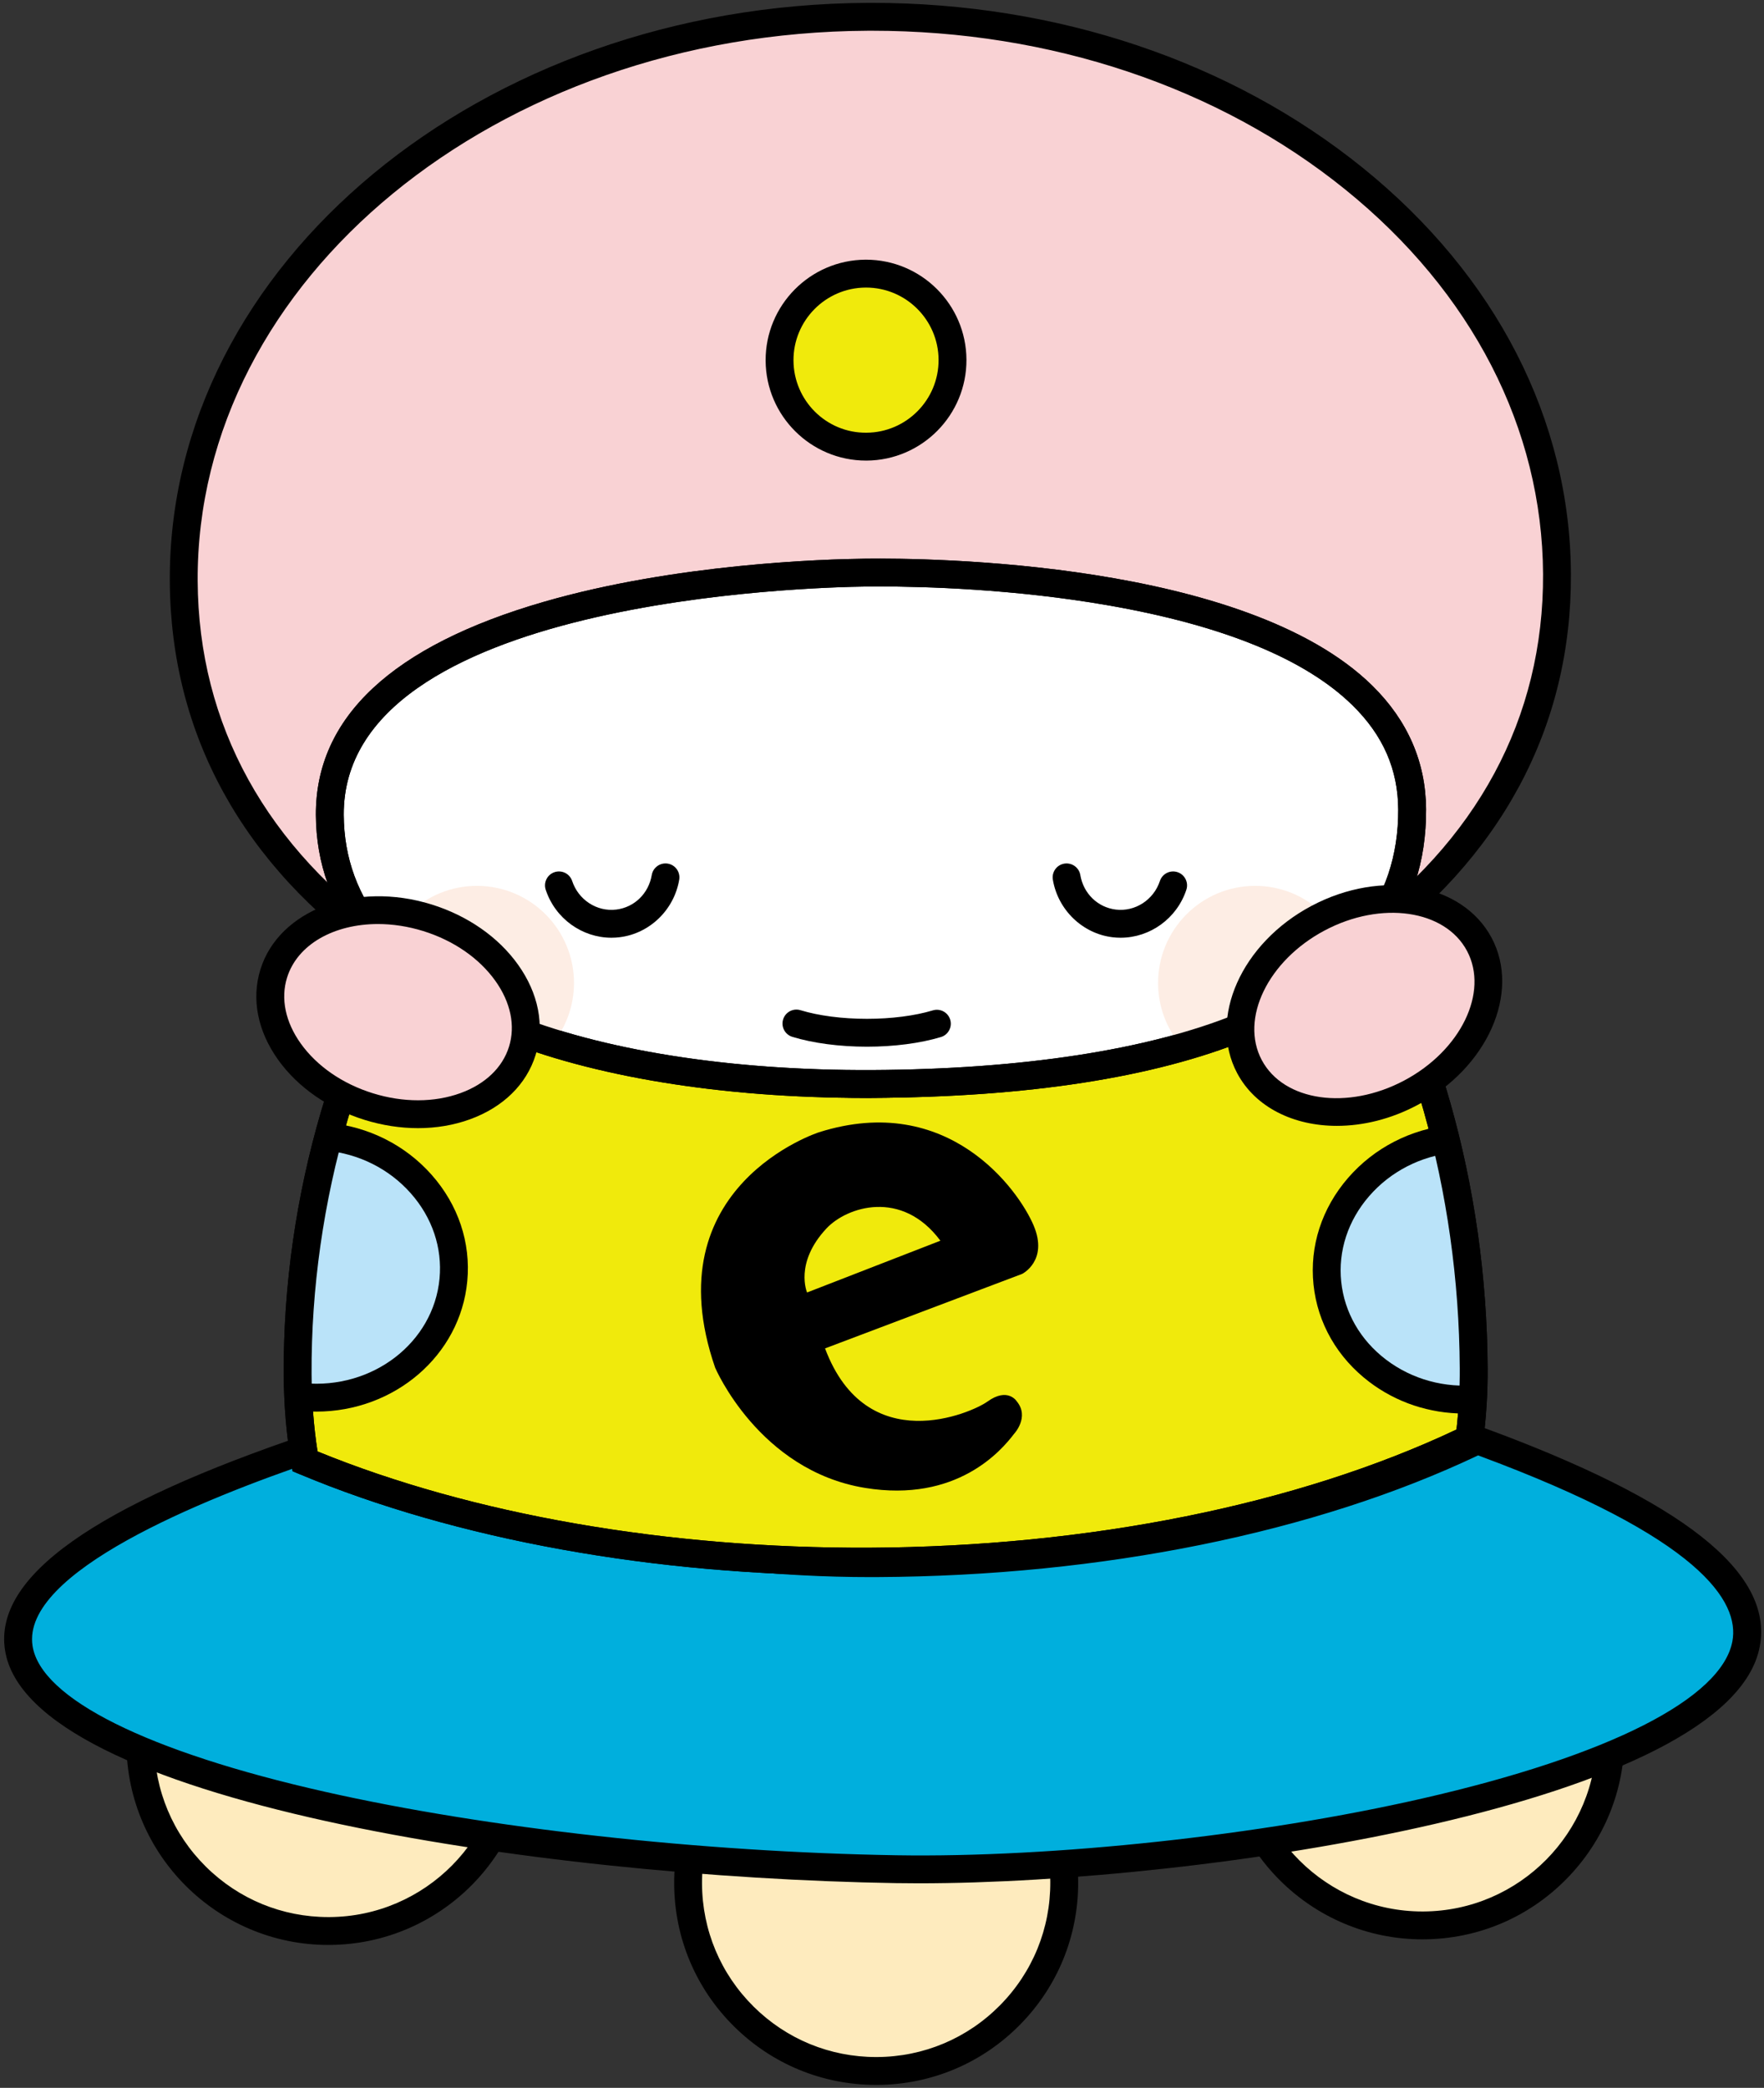
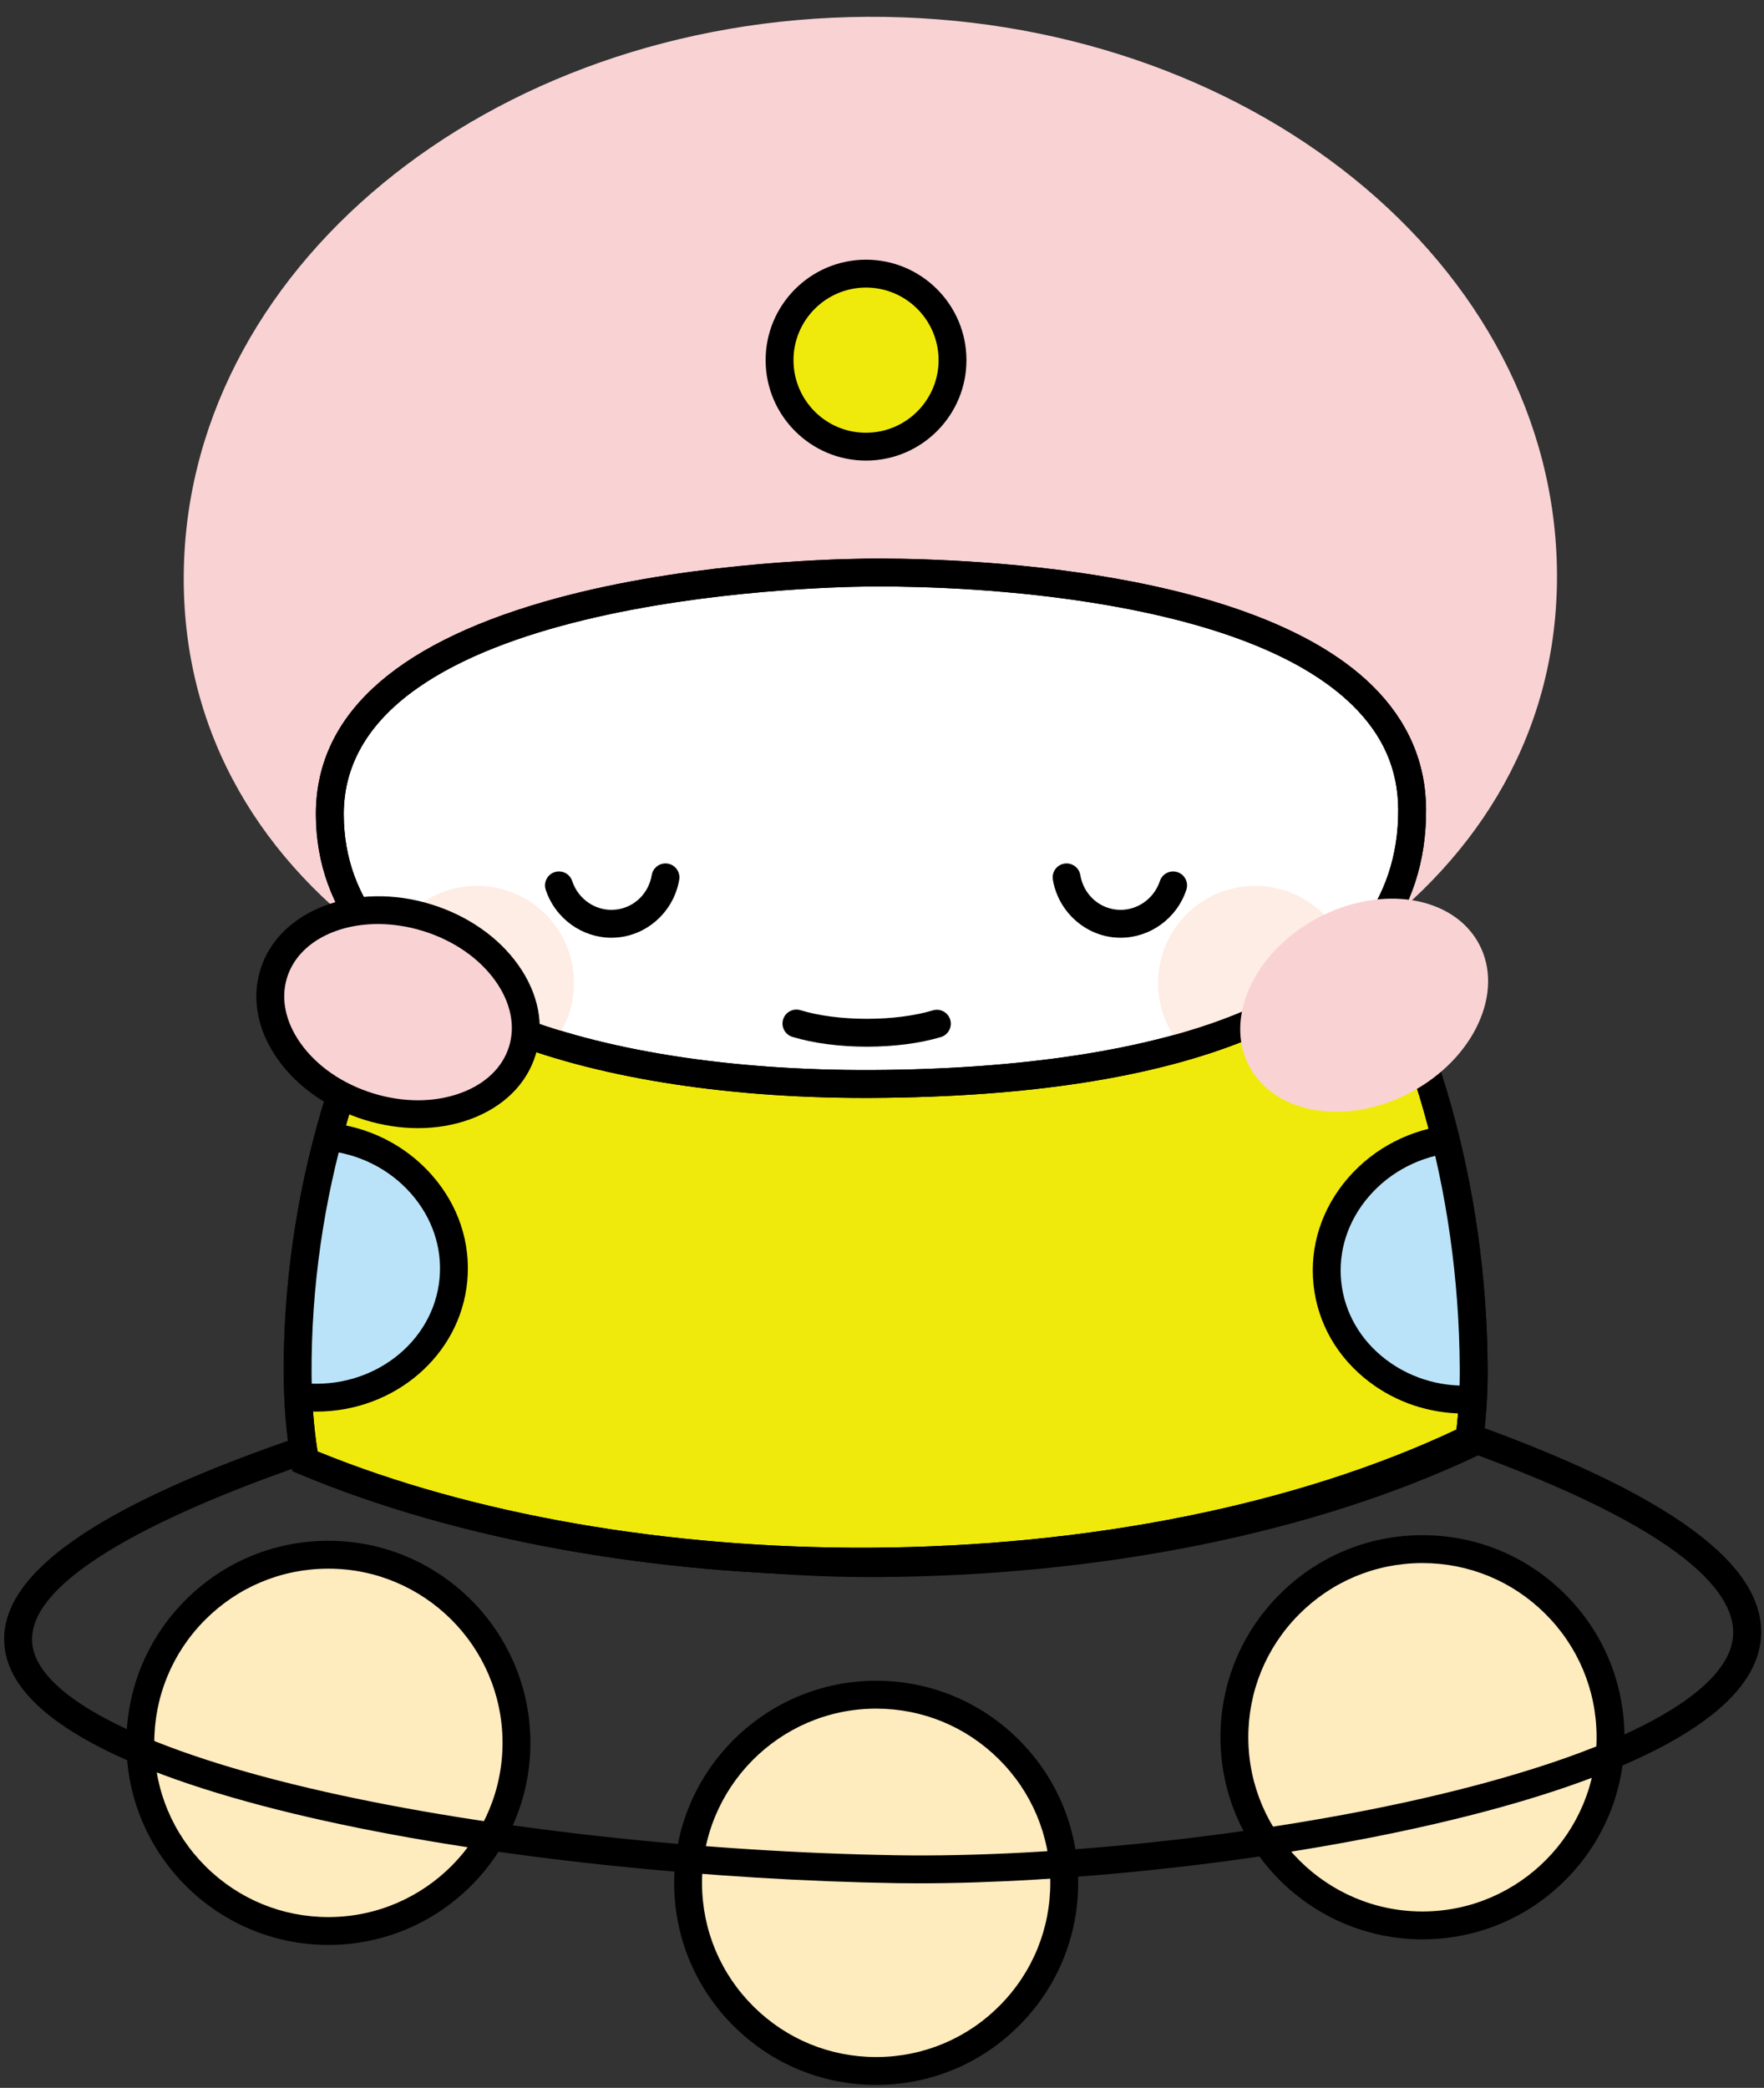
<svg xmlns="http://www.w3.org/2000/svg" id="レイヤー_1" x="0px" y="0px" viewBox="0 0 269.191 318.486" style="enable-background:new 0 0 269.191 318.486;" xml:space="preserve">
  <rect x="0" y="0" width="269.191" height="318.486" fill="#333333" stroke="none" />
  <g>
    <circle style="fill:#FEEBBE;" cx="133.704" cy="287.21" r="28.7" />
    <path d="M133.7,318.035c-8.174,0-15.866-3.162-21.681-8.917c-5.852-5.792-9.098-13.517-9.14-21.751  c-0.087-16.997,13.67-30.896,30.667-30.983c0.054,0,0.108,0,0.162,0c8.174,0,15.867,3.162,21.681,8.917  c5.853,5.792,9.099,13.517,9.141,21.751c0.042,8.233-3.125,15.991-8.917,21.843c-5.792,5.853-13.517,9.099-21.751,9.141  C133.808,318.035,133.753,318.035,133.7,318.035z M133.707,260.636c-0.047,0-0.093,0-0.14,0  c-14.652,0.075-26.512,12.057-26.437,26.71c0.036,7.098,2.835,13.757,7.879,18.751c5.012,4.96,11.645,7.687,18.69,7.687  c0.047,0,0.093,0,0.14,0c7.098-0.036,13.757-2.835,18.751-7.879c4.993-5.045,7.723-11.732,7.687-18.831  c-0.036-7.098-2.835-13.757-7.879-18.751C147.387,263.363,140.753,260.636,133.707,260.636z" />
  </g>
  <g>
    <circle style="fill:#FEEBBE;" cx="50.116" cy="265.86" r="28.7" />
    <path d="M50.114,296.686c-16.925,0-30.736-13.724-30.823-30.668c-0.042-8.233,3.125-15.991,8.917-21.843  c5.792-5.853,13.517-9.099,21.751-9.141c0.053,0,0.107,0,0.16,0c16.924,0,30.735,13.724,30.823,30.668l0,0  c0.087,16.997-13.671,30.896-30.668,30.983C50.221,296.686,50.166,296.686,50.114,296.686z M50.118,239.286  c-0.047,0-0.092,0-0.139,0c-7.098,0.036-13.757,2.835-18.751,7.879c-4.993,5.045-7.723,11.732-7.687,18.831  c0.036,7.098,2.835,13.757,7.879,18.751c5.012,4.96,11.646,7.687,18.691,7.687c0.047,0,0.093,0,0.14,0  c14.651-0.075,26.511-12.058,26.438-26.71l0,0C76.615,251.117,64.706,239.286,50.118,239.286z" />
  </g>
  <g>
    <circle style="fill:#FEEBBE;" cx="217.07" cy="265.005" r="28.7" />
    <path d="M217.068,295.83c-16.925,0-30.736-13.723-30.823-30.667c-0.042-8.233,3.125-15.991,8.917-21.843  c5.792-5.853,13.517-9.099,21.751-9.141c0.054,0,0.108,0,0.162,0c8.173,0,15.866,3.162,21.681,8.917  c5.852,5.792,9.098,13.517,9.14,21.751c0.042,8.233-3.125,15.99-8.917,21.843c-5.792,5.852-13.517,9.098-21.75,9.14  C217.175,295.83,217.12,295.83,217.068,295.83z M190.496,265.142c0.074,14.605,11.982,26.437,26.571,26.437  c0.047,0,0.092,0,0.139,0c14.652-0.075,26.512-12.057,26.437-26.709c-0.036-7.098-2.835-13.757-7.879-18.751  c-5.012-4.96-11.645-7.687-18.69-7.687c-0.047,0-0.093,0-0.14,0c-7.098,0.036-13.757,2.835-18.751,7.879  C193.19,251.356,190.46,258.043,190.496,265.142z" />
  </g>
  <g>
    <g>
-       <path style="fill:#00AFDD;" d="M48.072,220.611c-110.006,36.926,4.364,63.134,88.689,64.518   c65.794,1.08,196.566-25.958,88.691-65.426c-23.683,11.426-55.948,18.559-91.569,18.742   C101.002,238.613,71.227,230.296,48.072,220.611z" />
      <path d="M140.263,287.284c-1.211,0-2.387-0.01-3.537-0.028c-54.307-0.892-132.392-12.507-135.96-35.539   c-1.731-11.173,13.521-22.007,46.63-33.12l0.759-0.255l0.738,0.31c27.655,11.566,56.694,17.67,84.038,17.671   c0.315,0,0.626-0.001,0.941-0.003c34.054-0.175,66.249-6.755,90.656-18.53l0.81-0.391l0.845,0.31   c30.605,11.197,44.464,22.131,42.366,33.426C264.089,275.159,183.61,287.283,140.263,287.284z M47.993,222.882   c-17.174,5.817-44.762,16.983-43.026,28.184c1.245,8.031,17.515,16.145,44.638,22.258c24.718,5.571,57.313,9.189,87.191,9.68   c23.981,0.385,55.514-3.007,80.278-8.664c28.433-6.496,45.671-15.236,47.295-23.982c1.113-5.996-4.752-15.765-38.809-28.349   c-24.862,11.799-57.37,18.387-91.667,18.562c-0.338,0.002-0.677,0.003-1.016,0.003C104.86,240.574,76.312,234.623,47.993,222.882z   " />
    </g>
  </g>
  <g>
    <path style="fill:#F0EA0C;" d="M134.588,98.324c-60.702,0.311-89.42,61.749-89.166,111.307c0.024,4.702,0.412,9.125,1.13,13.284  c23.155,9.685,53.232,15.471,86.113,15.302c35.621-0.182,67.886-7.315,91.569-18.742c0.434-3.423,0.675-6.995,0.655-10.764  C224.636,159.154,199.25,97.993,134.588,98.324z" />
    <path d="M131.302,240.348c-31.348,0-61.684-5.479-85.57-15.472l-1.076-0.45l-0.198-1.149c-0.747-4.327-1.138-8.914-1.161-13.634  c-0.139-27.095,7.914-54.552,22.095-75.331c11.796-17.286,33.374-37.93,69.187-38.113l0.011,2.126l-0.011-2.126  c0.173-0.001,0.351-0.001,0.523-0.001c29.651,0,54.036,12.932,70.554,37.424c13.433,19.919,21.219,47.285,21.361,75.081  c0.02,3.707-0.2,7.318-0.672,11.042l-0.146,1.146l-1.04,0.502c-24.965,12.044-57.809,18.774-92.482,18.952  C132.22,240.346,131.758,240.348,131.302,240.348z M48.458,221.404c23.556,9.635,53.42,14.814,84.196,14.688  c33.569-0.172,65.331-6.568,89.608-18.03c0.353-3.134,0.518-6.2,0.501-9.338c-0.139-26.978-7.659-53.484-20.635-72.726  c-15.781-23.401-39.122-35.716-67.53-35.548c-33.967,0.174-54.474,19.813-65.696,36.258c-13.705,20.084-21.489,46.66-21.354,72.913  C47.569,213.69,47.874,217.647,48.458,221.404z" />
  </g>
  <g>
    <path style="fill:#BAE3F9;" d="M221.664,173.696L221.664,173.696c-11.643,1.212-20.239,11.132-19.103,22.043l0,0  c1.136,10.911,11.592,18.846,23.235,17.633l0,0" />
    <path d="M223.424,215.622c-5.257,0-10.317-1.674-14.472-4.827c-4.874-3.699-7.896-8.969-8.506-14.837  c-0.611-5.867,1.259-11.646,5.267-16.27c3.974-4.586,9.561-7.465,15.73-8.106l0.439,4.229c-5.092,0.53-9.693,2.896-12.957,6.662  c-3.229,3.727-4.739,8.359-4.251,13.045c0.488,4.687,2.92,8.909,6.848,11.891c3.971,3.013,8.965,4.377,14.052,3.85l0.441,4.229  C225.149,215.577,224.283,215.622,223.424,215.622z" />
  </g>
  <g>
    <path style="fill:#BAE3F9;" d="M49.864,173.386L49.864,173.386c11.655,1.093,20.352,10.924,19.327,21.846l0,0  c-1.024,10.922-11.398,18.964-23.053,17.871l0,0" />
    <path d="M48.275,215.329c-0.771,0-1.55-0.036-2.334-0.11l0.396-4.233c10.506,0.993,19.82-6.169,20.738-15.952  c0.439-4.691-1.117-9.309-4.385-13.002c-3.303-3.732-7.928-6.051-13.024-6.529l0.396-4.233c6.177,0.579,11.793,3.401,15.812,7.945  c4.056,4.583,5.985,10.342,5.434,16.216C70.242,206.808,60.143,215.328,48.275,215.329z" />
  </g>
-   <path d="M157.736,186.938c-2.276-5.384-12.996-20.469-32.75-14.222c0,0-25.439,8.153-15.855,35.906c0,0,6.676,15.705,22.877,18.346 c14.036,2.288,20.832-5.728,22.755-8.262c0,0,2.373-2.535,0.412-4.924c0,0-1.361-2.241-4.497,0.023 c-2.36,1.704-18.417,8.823-24.774-8.117l30.082-11.368C155.986,194.32,160.011,192.322,157.736,186.938z M123.162,197.158 c0,0-1.972-4.487,2.948-9.758c3.11-3.333,11.511-6.055,17.397,1.86L123.162,197.158z" />
  <path d="M131.302,240.348c-31.348,0-61.684-5.479-85.57-15.472l-1.076-0.45l-0.198-1.149c-0.747-4.327-1.138-8.914-1.161-13.634 c-0.139-27.095,7.914-54.552,22.095-75.331c11.796-17.286,33.374-37.93,69.187-38.113l0.011,2.126l-0.011-2.126 c0.173-0.001,0.351-0.001,0.523-0.001c29.651,0,54.036,12.932,70.554,37.424c13.433,19.919,21.219,47.285,21.361,75.081 c0.02,3.707-0.2,7.318-0.672,11.042l-0.146,1.146l-1.04,0.502c-24.965,12.044-57.809,18.774-92.482,18.952 C132.22,240.346,131.758,240.348,131.302,240.348z M48.458,221.404c23.556,9.635,53.42,14.814,84.196,14.688 c33.569-0.172,65.331-6.568,89.608-18.03c0.353-3.134,0.518-6.2,0.501-9.338c-0.139-26.978-7.659-53.484-20.635-72.726 c-15.781-23.401-39.122-35.716-67.53-35.548c-33.967,0.174-54.474,19.813-65.696,36.258c-13.705,20.084-21.489,46.66-21.354,72.913 C47.569,213.69,47.874,217.647,48.458,221.404z" />
  <g>
    <path style="fill:#F9D2D4;" d="M237.6,87.553c0.242,47.234-46.516,77.501-104.385,77.798  c-57.869,0.296-104.934-29.49-105.176-76.724S74.513,2.861,132.382,2.565C190.25,2.268,237.358,40.319,237.6,87.553z" />
-     <path d="M132.367,167.479c-28.81,0-55.263-7.417-74.568-20.925c-20.74-14.51-31.766-34.537-31.886-57.917  C25.666,40.306,73.423,0.74,132.371,0.438c0.228-0.001,0.459-0.002,0.687-0.002c28.223,0,54.789,8.916,74.88,25.145  c20.378,16.46,31.668,38.468,31.789,61.961l0,0c0.12,23.38-10.7,43.52-31.29,58.24c-19.357,13.841-46.067,21.545-75.21,21.694  C132.94,167.478,132.653,167.479,132.367,167.479z M133.057,4.688c-0.223,0-0.441,0.001-0.665,0.002  C75.788,4.98,29.93,42.628,30.164,88.615c0.112,21.94,10.511,40.771,30.071,54.455c18.597,13.011,44.187,20.156,72.129,20.156  c0.281,0,0.559-0.001,0.84-0.002c28.271-0.145,54.11-7.567,72.759-20.9c19.418-13.885,29.623-32.82,29.511-54.761l0,0  c-0.113-22.194-10.842-43.032-30.209-58.675C185.93,13.271,160.307,4.688,133.057,4.688z" />
  </g>
  <g>
    <path style="fill:#FFFFFF;" d="M215.499,123.477c0.168,32.838-42.135,41.668-82.371,41.874  c-39.931,0.204-82.639-10.445-82.796-41.028c-0.165-32.217,61.612-36.741,81.828-36.975S215.328,90.158,215.499,123.477z" />
    <path d="M132,167.48c-21.823,0-41.67-3.232-55.996-9.132c-18.11-7.457-27.724-19.219-27.799-34.014  c-0.076-14.892,11.635-25.838,34.807-32.535c20.1-5.809,42.681-6.502,49.123-6.577c9.498-0.113,57.899,0.307,77.279,19.367  c5.411,5.321,8.173,11.673,8.21,18.878l0,0c0.082,15.91-9.123,27.737-27.358,35.153c-14.151,5.755-33.372,8.734-57.128,8.856  C132.759,167.479,132.378,167.48,132,167.48z M134.191,89.463c-0.758,0-1.429,0.004-2.007,0.011  c-8.178,0.094-79.896,1.874-79.727,34.838c0.067,13.127,8.534,23.256,25.166,30.104c14.065,5.792,33.749,8.912,55.493,8.809  c22.885-0.117,42.093-3.071,55.548-8.543c16.467-6.697,24.78-17.191,24.708-31.193l0,0c-0.031-6.116-2.301-11.306-6.939-15.868  c-7.196-7.078-19.746-12.218-37.3-15.278C154.728,89.832,141.003,89.463,134.191,89.463z" />
  </g>
  <g>
    <circle style="fill:#F0EA0C;" cx="132.159" cy="54.936" r="13.196" />
    <path d="M132.158,70.258c-8.413,0-15.278-6.822-15.321-15.244c-0.043-8.449,6.796-15.357,15.244-15.4c0.026,0,0.053,0,0.079,0  c8.413,0,15.278,6.821,15.321,15.244c0.043,8.448-6.795,15.357-15.244,15.401C132.211,70.258,132.185,70.258,132.158,70.258z   M132.16,43.866c-0.02,0-0.038,0-0.058,0c-6.104,0.031-11.045,5.022-11.014,11.127c0.031,6.104,5.006,11.069,11.127,11.014  c6.104-0.031,11.045-5.023,11.014-11.127C143.199,48.794,138.238,43.866,132.16,43.866z" />
  </g>
  <g>
    <path style="fill:#FFFFFF;" d="M179.023,135.058c-1.253,3.785-4.974,6.293-9.008,5.8c-3.768-0.461-6.641-3.397-7.251-7.023" />
    <path d="M171.009,143.044c-0.415,0-0.832-0.025-1.252-0.076c-4.576-0.56-8.313-4.171-9.089-8.78  c-0.194-1.158,0.586-2.255,1.744-2.449c1.153-0.19,2.254,0.587,2.449,1.744c0.473,2.811,2.647,4.927,5.411,5.265  c2.949,0.358,5.776-1.472,6.731-4.357c0.369-1.113,1.567-1.72,2.687-1.351c1.114,0.369,1.719,1.571,1.351,2.687  C179.587,140.12,175.489,143.044,171.009,143.044z" />
  </g>
  <g>
    <path style="fill:#FFFFFF;" d="M85.296,135.058c1.253,3.785,4.974,6.293,9.008,5.8c3.768-0.461,6.641-3.397,7.251-7.023" />
    <path d="M93.309,143.044c-4.479,0-8.577-2.924-10.032-7.318c-0.369-1.114,0.235-2.317,1.351-2.687  c1.122-0.367,2.317,0.238,2.687,1.351c0.956,2.885,3.772,4.721,6.731,4.357c2.765-0.338,4.939-2.454,5.412-5.265  c0.194-1.157,1.292-1.935,2.449-1.744c1.158,0.194,1.938,1.291,1.744,2.449c-0.775,4.609-4.513,8.221-9.09,8.78  C94.142,143.019,93.724,143.044,93.309,143.044z" />
  </g>
  <g>
    <path style="fill:#FFFFFF;" d="M142.97,156.16c-2.858,0.86-6.588,1.38-10.668,1.38c-4.125,0-7.893-0.532-10.763-1.409" />
    <path d="M132.302,159.665c-4.173,0-8.216-0.533-11.385-1.501c-1.123-0.343-1.755-1.531-1.412-2.654  c0.342-1.123,1.528-1.757,2.654-1.412c2.777,0.849,6.379,1.315,10.143,1.315c3.721,0,7.292-0.458,10.056-1.29  c1.123-0.338,2.31,0.299,2.648,1.424c0.338,1.124-0.299,2.31-1.424,2.648C140.433,159.143,136.427,159.665,132.302,159.665z" />
  </g>
  <g>
    <path style="fill:#FDEDE4;" d="M191.466,135.131c-8.183,0.042-14.782,6.709-14.74,14.892c0.018,3.525,1.271,6.752,3.34,9.285  c5.481-1.431,15.918-4.569,26.266-9.922C206.033,141.432,199.485,135.09,191.466,135.131z" />
  </g>
  <g>
    <path style="fill:#FDEDE4;" d="M72.852,135.131c8.183,0.042,14.782,6.709,14.74,14.892c-0.018,3.525-1.271,6.752-3.34,9.285  c-5.481-1.431-15.918-4.569-26.266-9.922C58.286,141.432,64.833,135.09,72.852,135.131z" />
  </g>
  <path d="M132,167.48c-21.823,0-41.67-3.232-55.996-9.132c-18.11-7.457-27.724-19.219-27.799-34.014 c-0.076-14.892,11.635-25.838,34.807-32.535c20.1-5.809,42.681-6.502,49.123-6.577c9.498-0.113,57.899,0.307,77.279,19.367 c5.411,5.321,8.173,11.673,8.21,18.878l0,0c0.082,15.91-9.123,27.737-27.358,35.153c-14.151,5.755-33.372,8.734-57.128,8.856 C132.759,167.479,132.378,167.48,132,167.48z M134.191,89.463c-0.758,0-1.429,0.004-2.007,0.011 c-8.178,0.094-79.896,1.874-79.727,34.838c0.067,13.127,8.534,23.256,25.166,30.104c14.065,5.792,33.749,8.912,55.493,8.809 c22.885-0.117,42.093-3.071,55.548-8.543c16.467-6.697,24.78-17.191,24.708-31.193l0,0c-0.031-6.116-2.301-11.306-6.939-15.868 c-7.196-7.078-19.746-12.218-37.3-15.278C154.728,89.832,141.003,89.463,134.191,89.463z" />
  <g>
    <ellipse transform="matrix(0.296 -0.955 0.955 0.296 -104.708 166.659)" style="fill:#F9D2D4;" cx="60.756" cy="154.394" rx="15.082" ry="19.863" />
    <path d="M63.783,172.089c-2.68,0-5.436-0.42-8.142-1.26c-5.508-1.709-10.197-4.968-13.204-9.175  c-3.135-4.386-4.092-9.278-2.696-13.775c2.812-9.061,14.52-13.511,26.1-9.916c5.508,1.709,10.197,4.968,13.204,9.175  c3.135,4.386,4.092,9.278,2.696,13.775l0,0c-1.396,4.497-4.954,7.987-10.021,9.828C69.247,171.64,66.556,172.089,63.783,172.089z   M57.674,140.953c-6.654,0-12.286,3.073-13.873,8.186c-0.992,3.198-0.248,6.765,2.095,10.043c2.471,3.457,6.379,6.151,11.005,7.587  c4.627,1.436,9.373,1.428,13.367-0.023c3.787-1.376,6.42-3.896,7.412-7.092l0,0c0.992-3.198,0.248-6.765-2.095-10.043  c-2.471-3.457-6.379-6.151-11.005-7.587C62.24,141.297,59.899,140.953,57.674,140.953z" />
  </g>
  <g>
    <ellipse transform="matrix(0.883 -0.469 0.469 0.883 -47.608 115.567)" style="fill:#F9D2D4;" cx="208.217" cy="153.365" rx="19.862" ry="15.081" />
-     <path d="M204.015,171.741c-6.604,0-12.449-2.819-15.226-8.048l0,0c-4.449-8.38,0.644-19.822,11.352-25.509  c10.707-5.685,23.04-3.493,27.49,4.886c4.449,8.38-0.644,19.822-11.352,25.509C212.253,170.717,207.995,171.741,204.015,171.741z   M192.545,161.699c3.351,6.31,13.104,7.712,21.74,3.124c8.638-4.586,12.939-13.45,9.59-19.759  c-3.35-6.308-13.103-7.711-21.74-3.124S189.197,155.391,192.545,161.699L192.545,161.699z" />
  </g>
</svg>